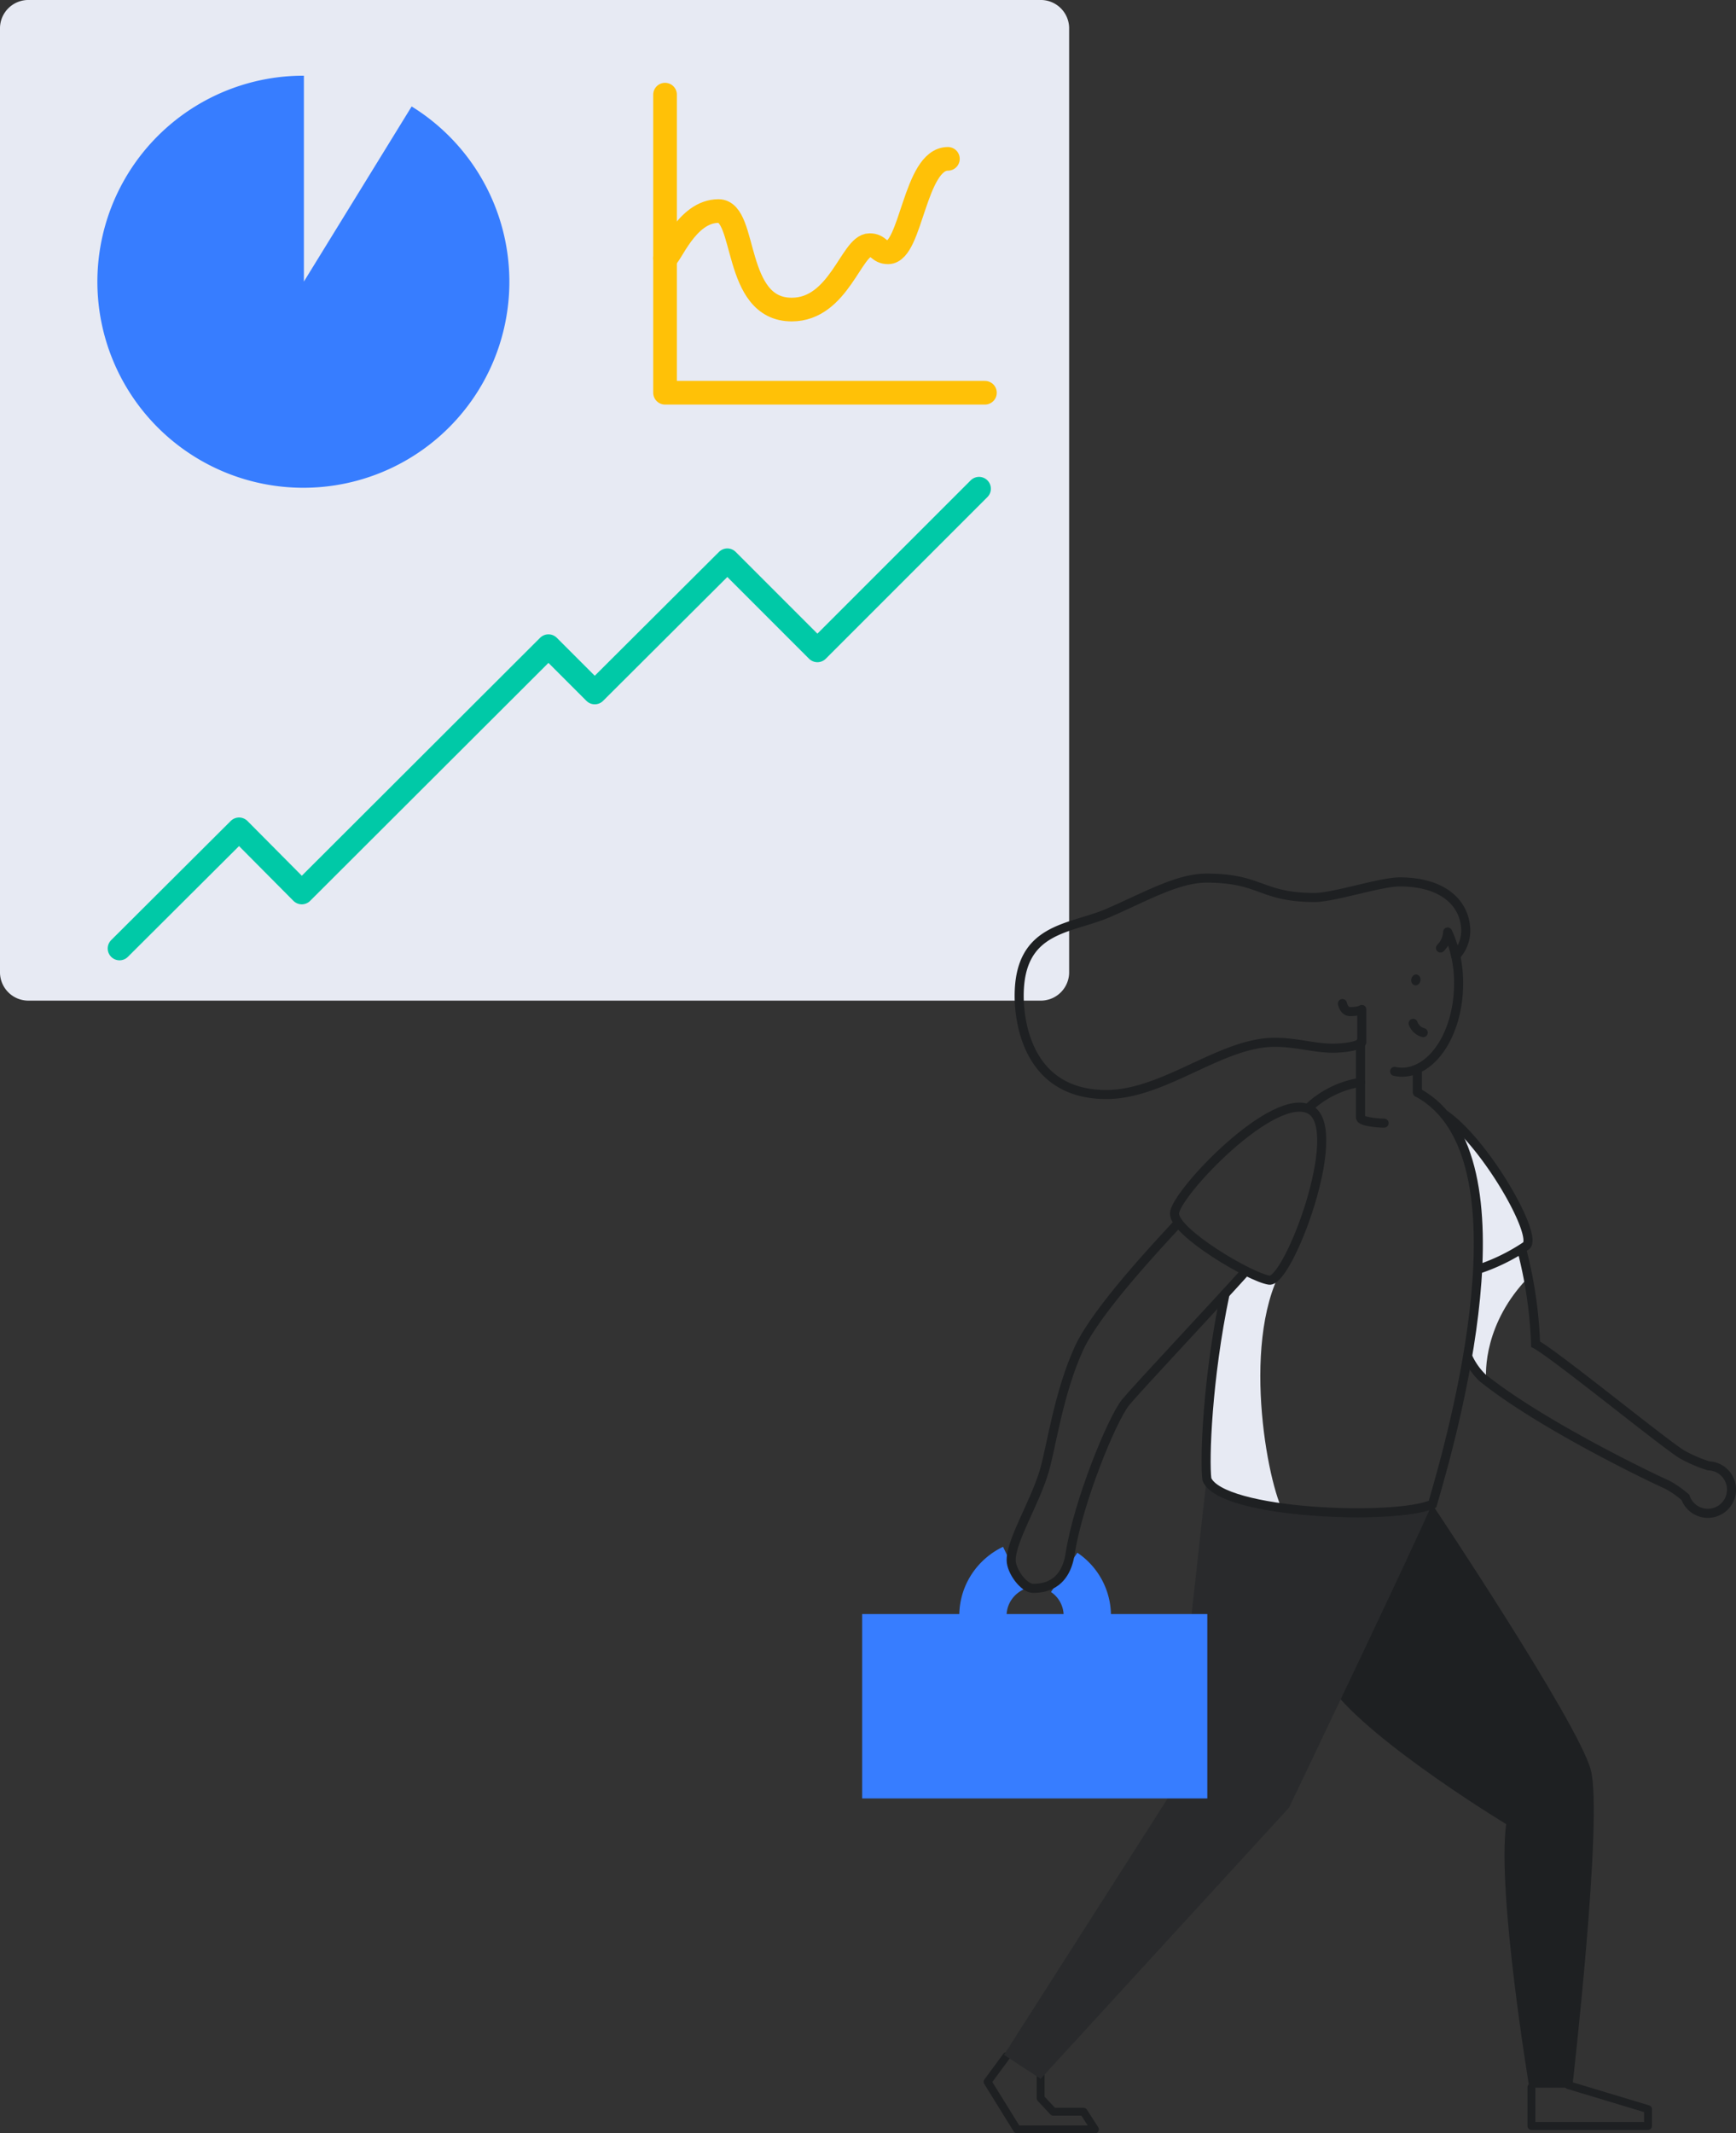
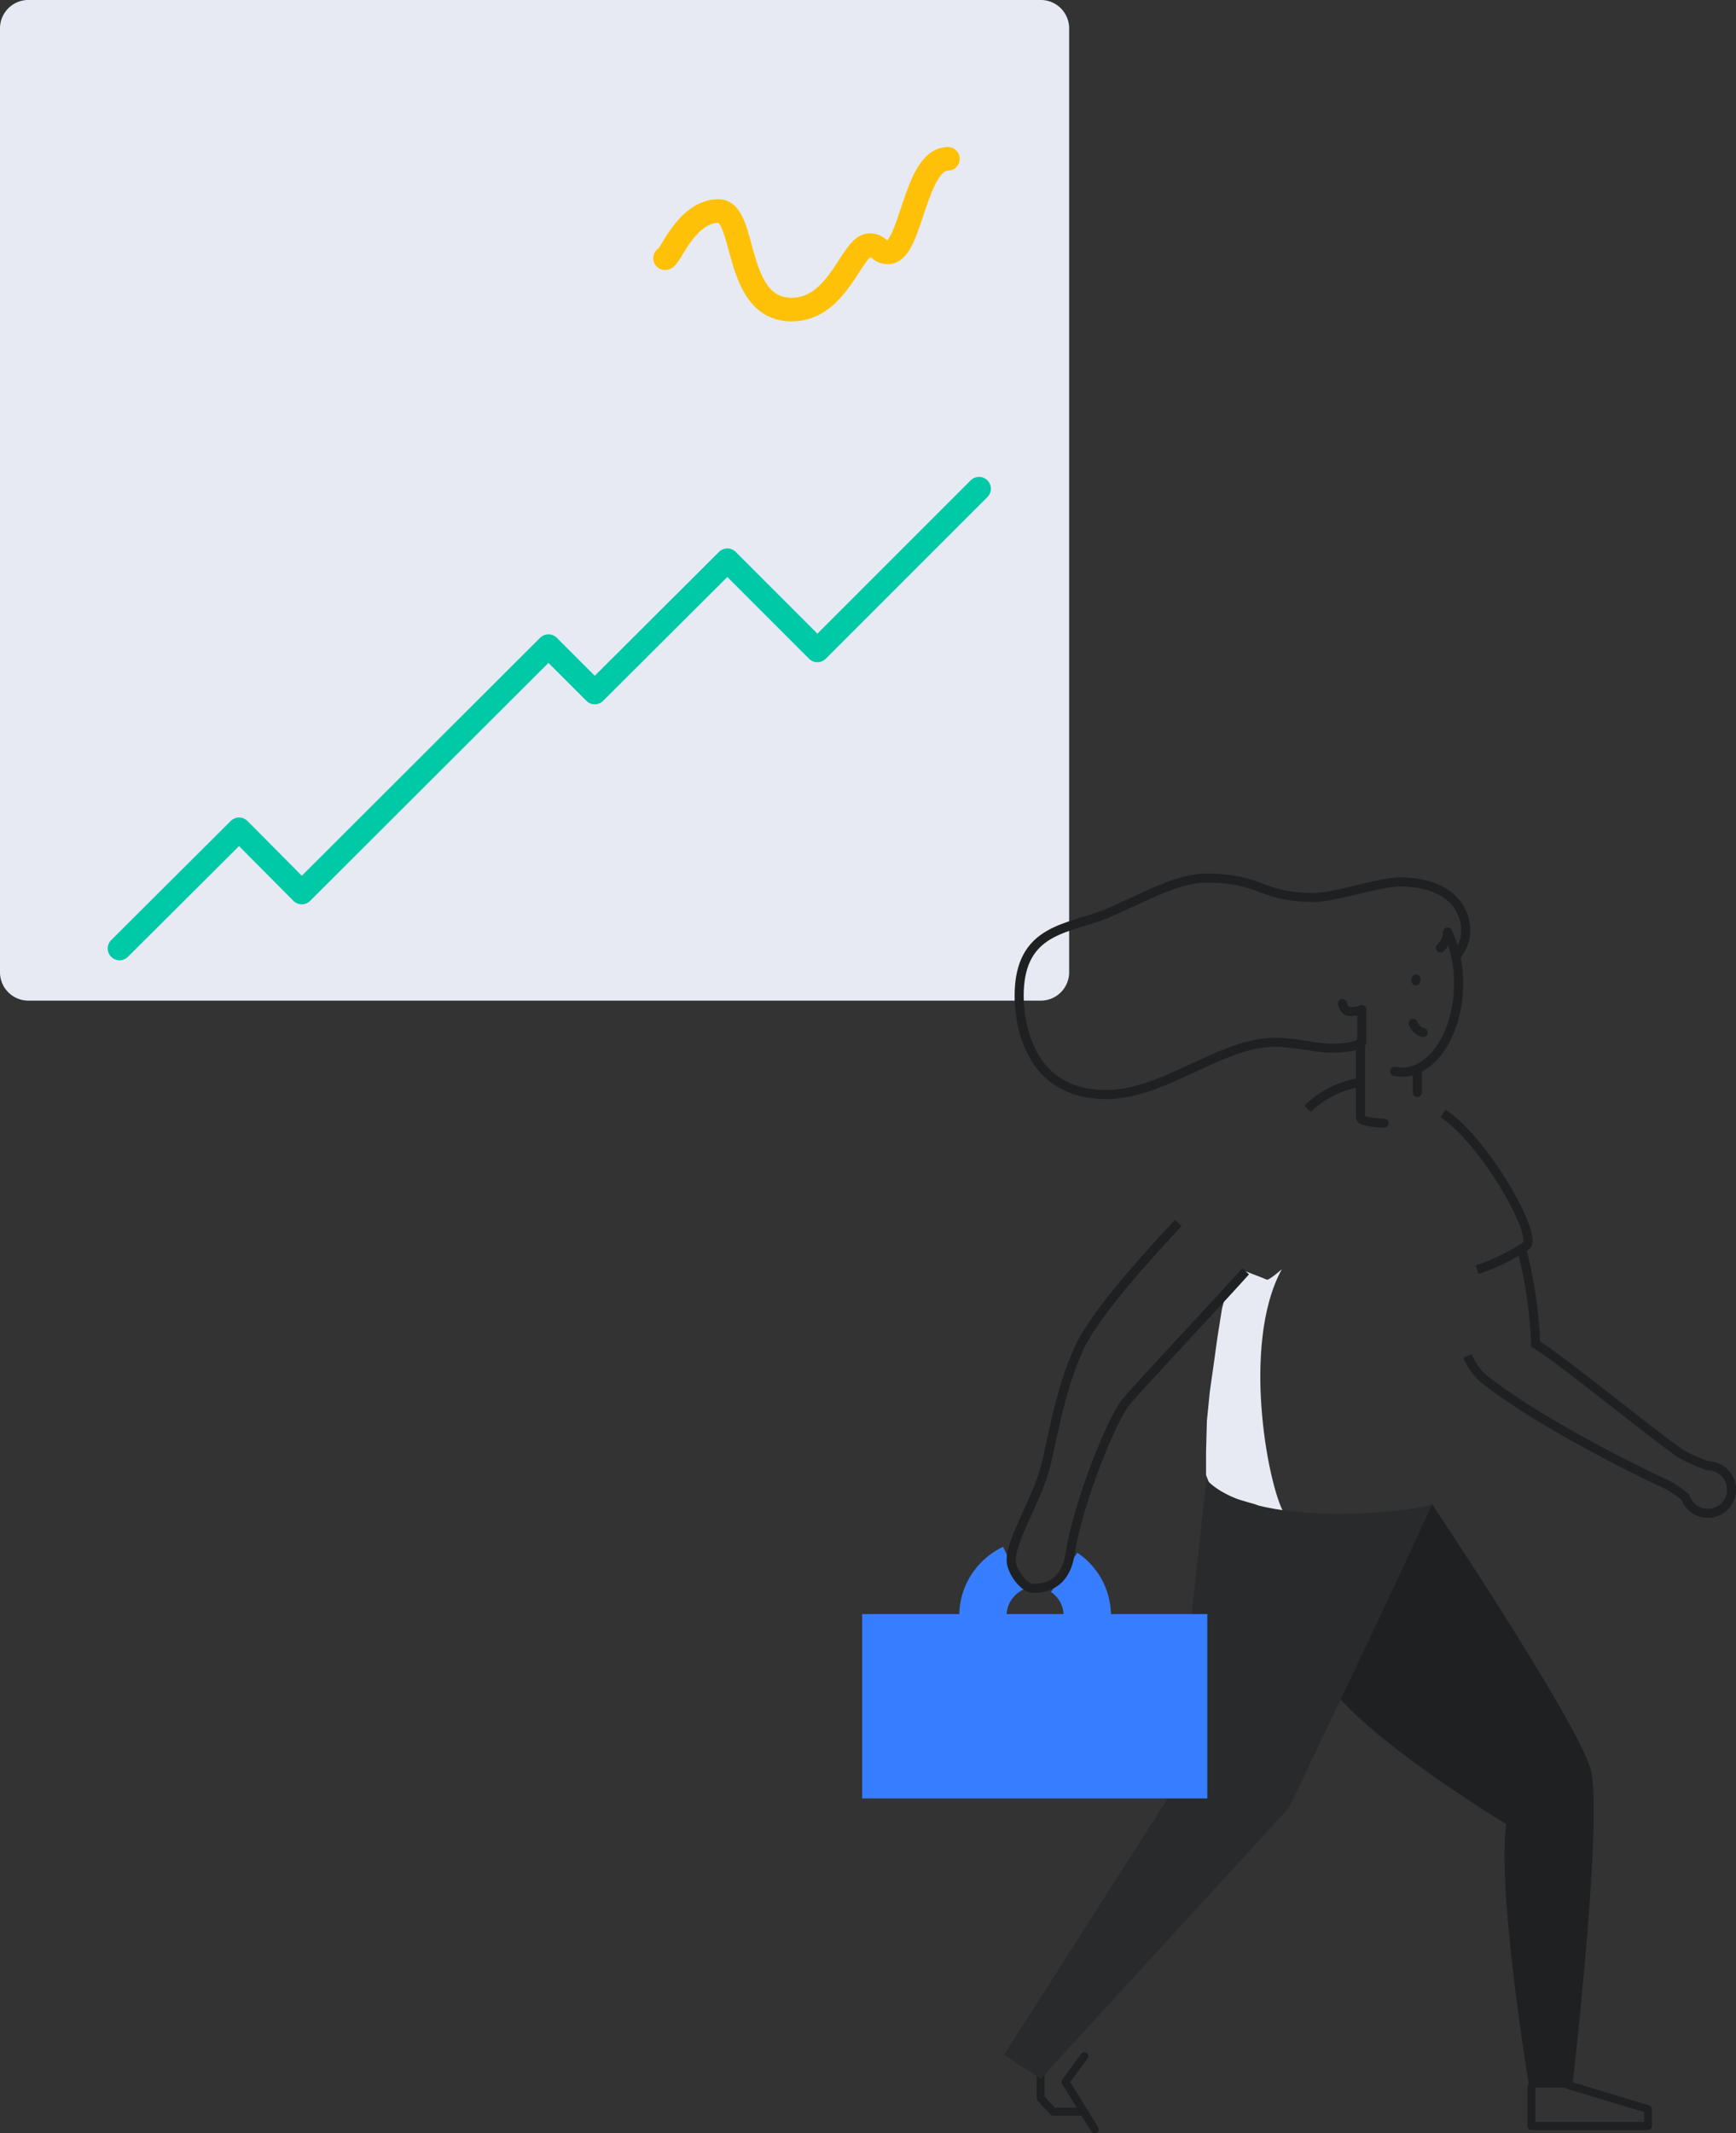
<svg xmlns="http://www.w3.org/2000/svg" width="220.179" height="270.506" viewBox="0 0 220.179 270.506">
  <rect x="0" y="0" width="220.179" height="270.506" fill="#333333" stroke="none" />
  <defs>
    <style>
            .prefix__cls-1{fill:#e7eaf3}.prefix__cls-10,.prefix__cls-11,.prefix__cls-2,.prefix__cls-5,.prefix__cls-9{fill:none}.prefix__cls-2{stroke:#ffc107}.prefix__cls-10,.prefix__cls-11,.prefix__cls-2,.prefix__cls-5{stroke-linecap:round}.prefix__cls-11,.prefix__cls-2,.prefix__cls-5{stroke-linejoin:round}.prefix__cls-2{stroke-width:3px}.prefix__cls-3{fill:#377dff}.prefix__cls-10,.prefix__cls-11,.prefix__cls-5,.prefix__cls-9{stroke:#1e2022}.prefix__cls-6{fill:#1e2022}.prefix__cls-10,.prefix__cls-9{stroke-miterlimit:10}.prefix__cls-10,.prefix__cls-11,.prefix__cls-9{stroke-width:1.15px}
        </style>
  </defs>
  <g id="prefix__business-woman" transform="translate(-98 67.6)">
    <g id="prefix__Group_2641" data-name="Group 2641" transform="translate(-10 -40)">
      <path id="prefix__Path_1073" d="M3.737.4H131.86a3.6 3.6 0 0 1 3.74 3.5v119.88a3.6 3.6 0 0 1-3.737 3.5H3.737A3.6 3.6 0 0 1 0 123.78V3.9A3.6 3.6 0 0 1 3.737.4z" class="prefix__cls-1" data-name="Path 1073" transform="translate(108 -28)" />
      <path id="prefix__Path_1074" d="M158 52.6c.641 0 2.669-5.979 6.78-5.979 3.63 0 1.815 12.492 9.289 12.492 5.979 0 7.581-8.168 9.876-8.168 1.228 0 1.121.908 2.349.908 2.936 0 3.363-11.851 7.581-11.851" class="prefix__cls-2" data-name="Path 1074" transform="translate(34.348 -47.46)" />
-       <path id="prefix__Path_1075" d="M158 28.5v37.8h40.572" class="prefix__cls-2" data-name="Path 1075" transform="translate(34.348 -44.099)" />
-       <path id="prefix__Path_1090" d="M62.985 27.9A26.126 26.126 0 1 1 49.318 24v26.105z" class="prefix__cls-3" data-name="Path 1090" transform="translate(97.225 -42.001)" />
      <path id="prefix__Path_1091" fill="none" stroke="#00c9a7" stroke-linecap="round" stroke-linejoin="round" stroke-width="3px" d="M28.4 180.4l15.161-15.108 7.954 8.008L82.8 142.066l5.872 5.872 16.816-16.763 11.424 11.425 20.5-20.5" data-name="Path 1091" transform="translate(94.761 -87.731)" />
    </g>
    <g id="prefix__Shadows" transform="translate(250.964 74.817)">
      <path id="prefix__Path_1071" d="M385.943 228.537c-2.082-2.669-5.872-21.567-.534-31.337-1.6 1.388-1.868 1.335-1.868 1.335l-.641-.267-2.082-.8-2.509 2.936-.48 1.762-.587 3.684-.48 3.47-.48 3.363-.374 3.737-.107 3.95v2.936l.534 1.335 2.456 1.441 3.2.908z" class="prefix__cls-1" data-name="Path 1071" transform="translate(-375.8 -178.675)" />
-       <path id="prefix__Path_1072" d="M438.624 195.225c-.16-1.174-.267-7.42 5.338-13.186-.32-1.495-.854-3.523-.854-3.523l.908-.8-.16-1.068-1.121-3.043-1.548-2.883-2.189-3.2-1.655-1.868-1.655-2.4-1.388-.754.747 1.174 1.868 5.338.854 6.46-.214 5.552-.427 5.766-.854 5.338.587 1.014z" class="prefix__cls-1" data-name="Path 1072" transform="translate(-403.07 -162.5)" />
    </g>
    <path id="prefix__Path_1076" d="M453.1 391.267v4.911h14.788v-2.135L457.8 391" class="prefix__cls-5" data-name="Path 1076" transform="translate(-160.869 -194.199)" />
-     <path id="prefix__Path_1077" d="M330.626 386.342v3.1l1.6 1.708h3.844l1.441 2.242h-9.876l-3.737-6.032 2.4-3.256" class="prefix__cls-5" data-name="Path 1077" transform="translate(-100.642 -190.982)" />
+     <path id="prefix__Path_1077" d="M330.626 386.342v3.1l1.6 1.708h3.844l1.441 2.242l-3.737-6.032 2.4-3.256" class="prefix__cls-5" data-name="Path 1077" transform="translate(-100.642 -190.982)" />
    <path id="prefix__Path_1078" d="M417.194 253s18.525 27.707 20.126 33.686-2.349 40.306-2.349 40.306h-5.445s-4.111-24.717-2.936-33.419c-4.111-2.509-21.995-13.88-23.489-19.752" class="prefix__cls-6" data-name="Path 1078" transform="translate(-137.561 -129.87)" />
    <path id="prefix__Path_1079" d="M353.478 247.2l-4.378 39.558-21.3 33.365 4.644 3.043 31.5-34.38s16.389-34.22 18.1-38.437c-3.262 1.068-22.644 3.044-28.566-3.149z" class="prefix__cls-6" data-name="Path 1079" transform="translate(-102.46 -127.166)" />
    <path id="prefix__Path_1080" fill="#fff" d="M353.478 247.2l-4.378 39.558-21.3 33.365 4.644 3.043 31.5-34.38s16.389-34.22 18.1-38.437c-3.262 1.068-22.644 3.044-28.566-3.149z" data-name="Path 1080" opacity="0.05" transform="translate(-102.46 -127.166)" />
    <path id="prefix__Rectangle_1914" d="M0 0H43.776V23.383H0z" class="prefix__cls-3" data-name="Rectangle 1914" transform="translate(207.349 137.063)" />
    <path id="prefix__Path_1081" fill="none" stroke="#377dff" stroke-miterlimit="10" stroke-width="6px" d="M333.1 268.734a6.618 6.618 0 1 1-9.182 1.815 6.826 6.826 0 0 1 2.723-2.349" data-name="Path 1081" transform="translate(-100.131 -136.955)" />
    <path id="prefix__Path_1082" d="M350.694 186.2c-2.562 2.776-10.25 10.944-12.545 15.8-2.616 5.659-3.523 12.439-4.431 15.588-1.174 4.057-4.217 8.808-4.217 11.371 0 1.388 1.6 3.577 2.776 3.577s4.057-.214 4.7-4.378c1.014-6.566 5.285-17.03 7.047-19.219 1.495-1.815 11.531-12.492 15.215-16.6" class="prefix__cls-9" data-name="Path 1082" transform="translate(-103.253 -98.731)" />
    <path id="prefix__Path_1083" d="M432.1 160.2c5.178 3.363 12.065 15.375 10.57 16.763a24.792 24.792 0 0 1-6.246 3.043" class="prefix__cls-9" data-name="Path 1083" transform="translate(-151.08 -86.611)" />
-     <path id="prefix__Path_1084" d="M402.712 155.3c14.574 7.954 4.217 43.936 1.815 52.157-4.644 2.082-26.8 1.281-28.614-3.15-.32-2.456.053-12.812 2.3-23.489" class="prefix__cls-10" data-name="Path 1084" transform="translate(-124.842 -84.327)" />
    <path id="prefix__Path_1085" d="M399.9 156.163a12.438 12.438 0 0 1 6.726-3.363" class="prefix__cls-9" data-name="Path 1085" transform="translate(-136.07 -83.162)" />
    <path id="prefix__Path_1086" d="M420.6 137.381a4.7 4.7 0 0 0 .908.107c3.95 0 7.207-5.018 7.207-11.264a15.814 15.814 0 0 0-.374-3.523" class="prefix__cls-11" data-name="Path 1086" transform="translate(-145.719 -69.13)" />
    <path id="prefix__Path_1087" d="M384.838 113.162a3.108 3.108 0 0 0 .908-2.029 14.541 14.541 0 0 1 1.014 3.043 4.7 4.7 0 0 0 1.281-3.15c0-3.363-2.669-6.246-8.381-6.246-2.456 0-8.328 1.975-10.784 1.975-6.887 0-6.726-2.456-13.72-2.456-3.684 0-7.794 2.4-12.492 4.431-4.858 2.082-11.264 1.762-11.264 10.517 0 2.936.908 12.492 11.051 12.492 7.367 0 14.521-6.62 21.354-6.62 2.829 0 4.965.747 7.367.747 1.495 0 3.2-.267 3.684-.747v-4.164s-.32.267-1.495.267c-.427 0-.8-.32-.961-1.014" class="prefix__cls-11" data-name="Path 1087" transform="translate(-104.138 -60.553)" />
-     <path id="prefix__Path_1088" d="M385.6 159.074c4.378 2.669-2.883 21.941-5.285 21.567-2.456-.374-12.012-6.032-12.012-8.435-.057-2.348 12.702-15.906 17.297-13.132z" class="prefix__cls-9" data-name="Path 1088" transform="translate(-121.339 -85.913)" />
    <path id="prefix__Path_1089" d="M437.9 206.006a8.617 8.617 0 0 0 1.922 2.776c7.741 6.193 22.315 13.079 23.329 13.506a12.151 12.151 0 0 1 2.4 1.655 3.006 3.006 0 1 0 5.659-2.029 3 3 0 0 0-2.723-1.975 17.543 17.543 0 0 1-3.257-1.388c-1.815-.961-16.176-12.706-18.685-14.04a54.829 54.829 0 0 0-1.762-12.012" class="prefix__cls-9" data-name="Path 1089" transform="translate(-153.784 -101.668)" />
    <path id="prefix__Path_1092" d="M412.5 152.8v4.484c0 .48 2.082.694 2.99.694" class="prefix__cls-11" data-name="Path 1092" transform="translate(-141.943 -83.162)" />
    <path id="prefix__Path_1093" d="M412.5 143.3v5.072" class="prefix__cls-11" data-name="Path 1093" transform="translate(-141.943 -78.733)" />
    <path id="prefix__Line_402" d="M0 0L0 2.883" class="prefix__cls-10" data-name="Line 402" transform="translate(277.764 68.037)" />
    <ellipse id="prefix__Ellipse_31" cx=".694" cy=".587" class="prefix__cls-6" data-name="Ellipse 31" rx=".694" ry=".587" transform="rotate(-80.393 172.313 -135.22)" />
    <path id="prefix__Path_1094" d="M425 138.8a1.881 1.881 0 0 0 1.281 1.174" class="prefix__cls-11" data-name="Path 1094" transform="translate(-147.77 -76.635)" />
  </g>
</svg>